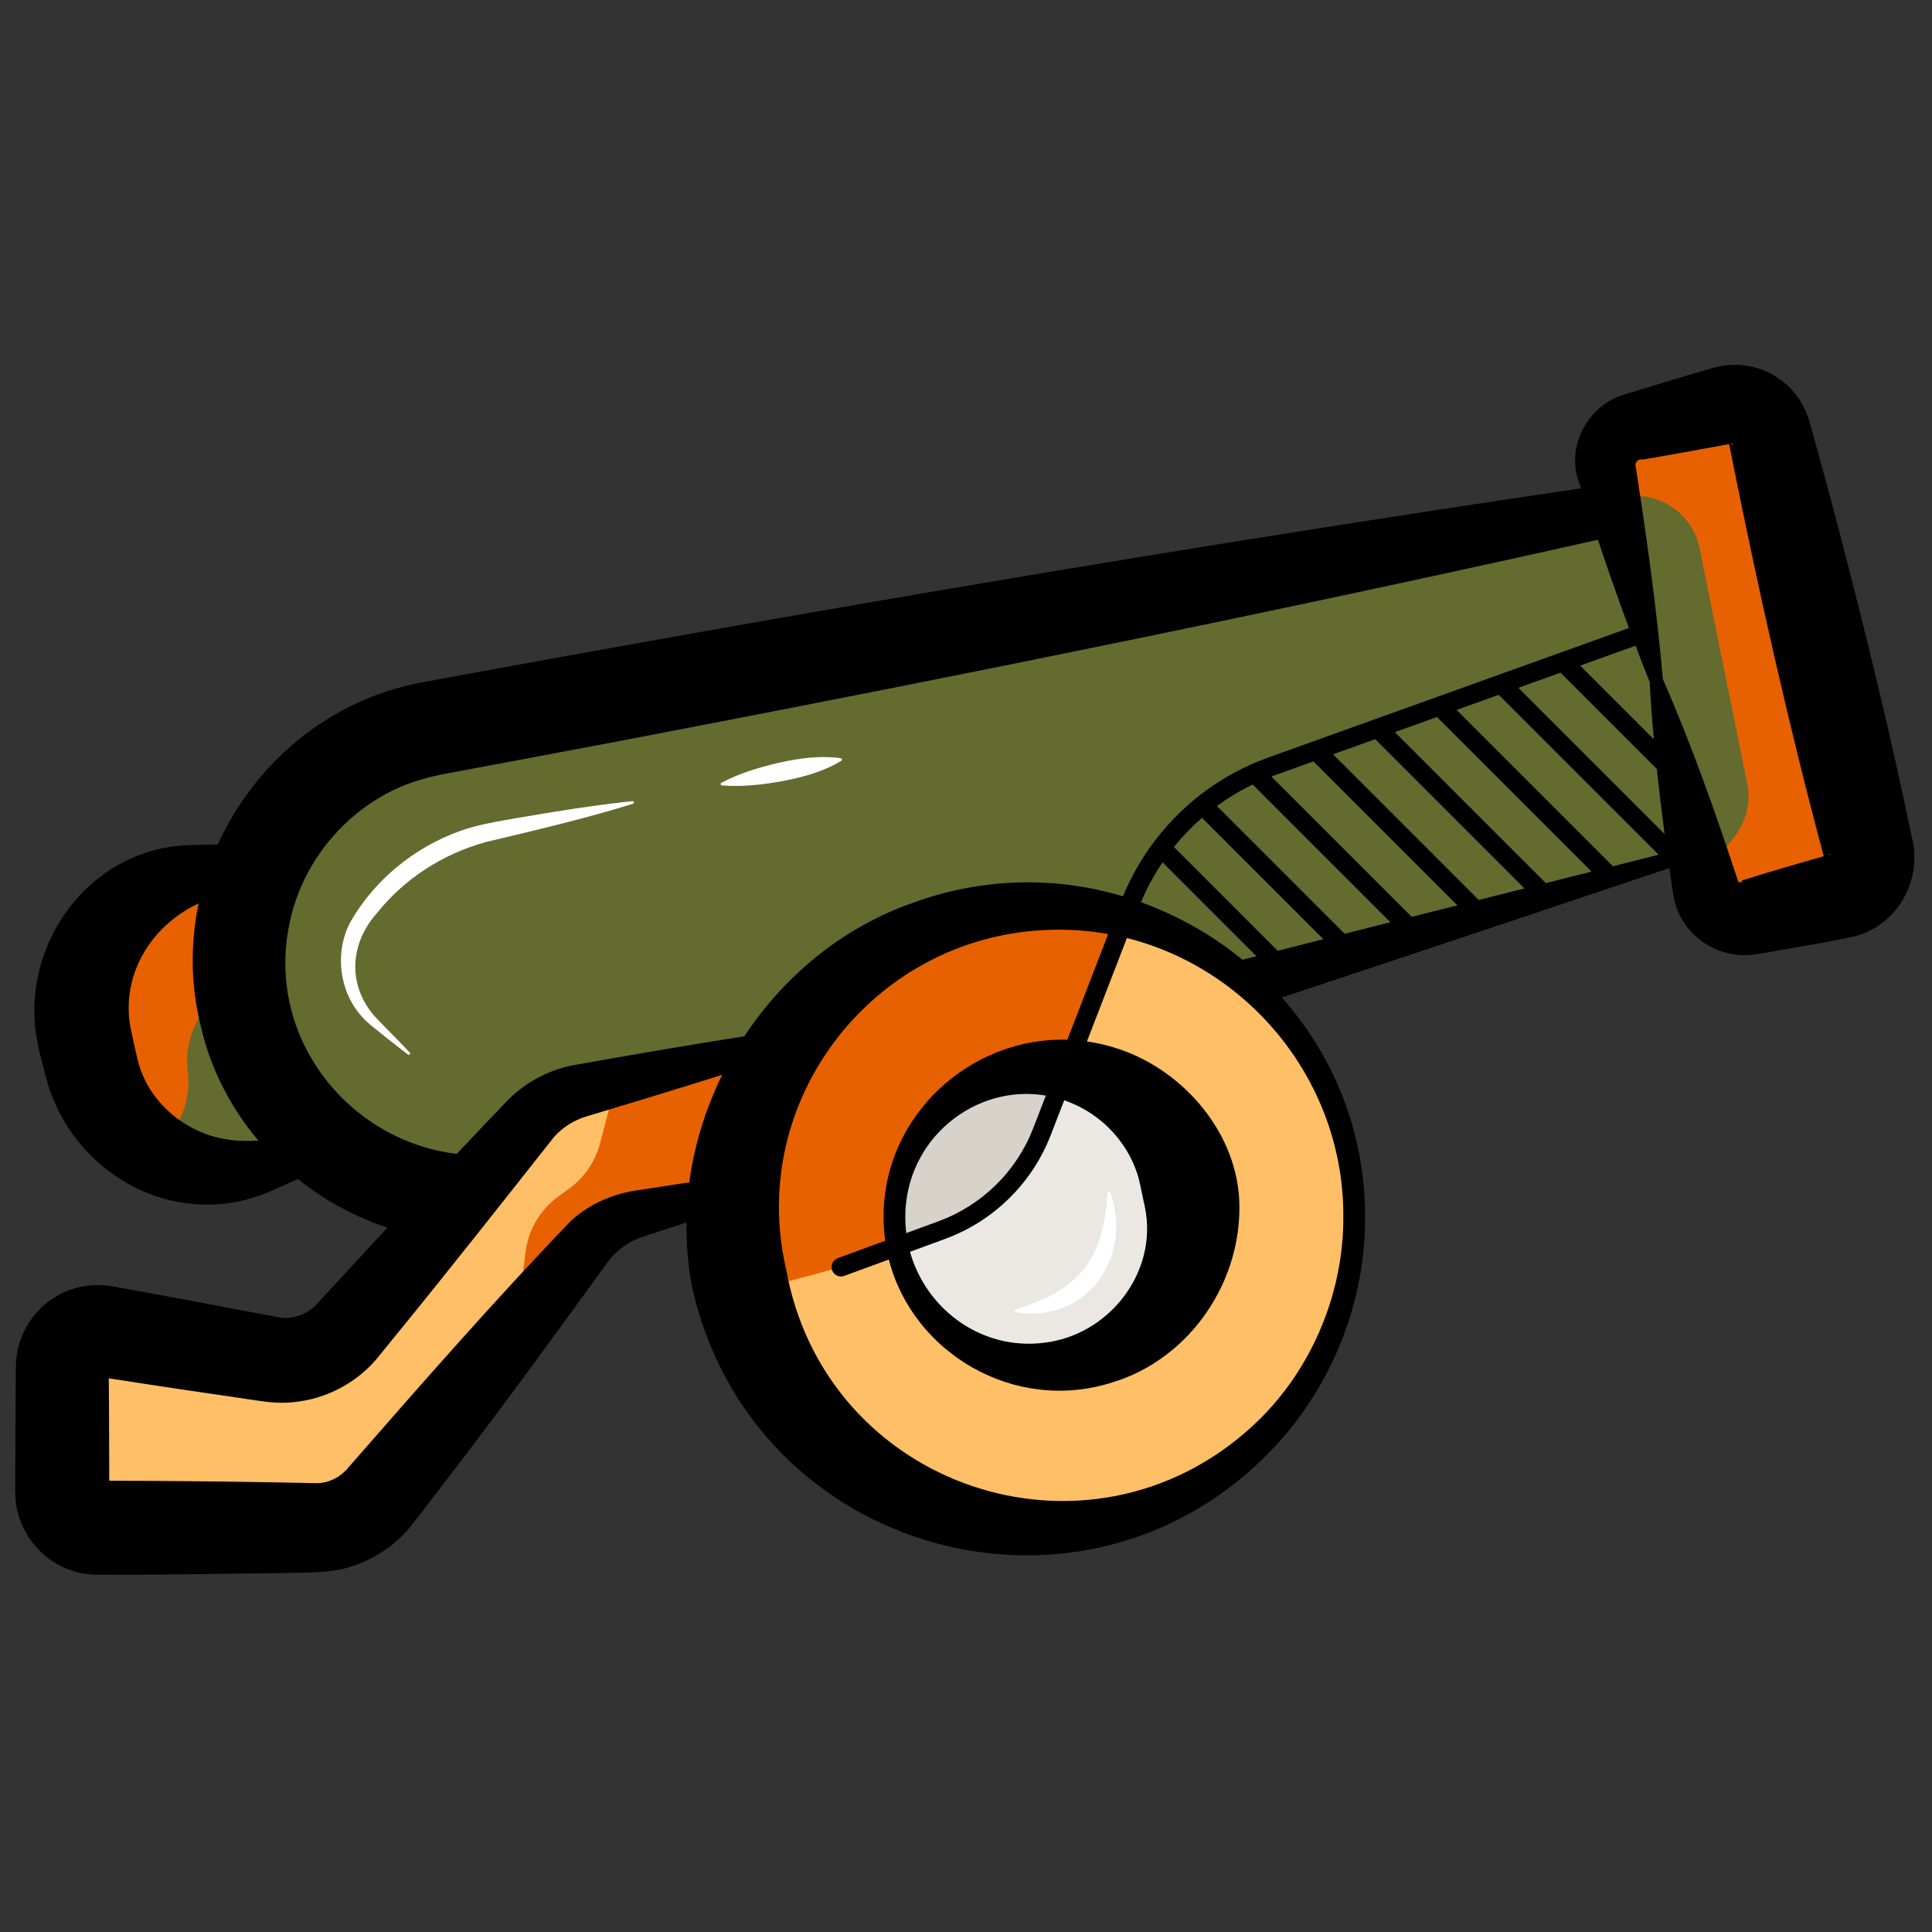
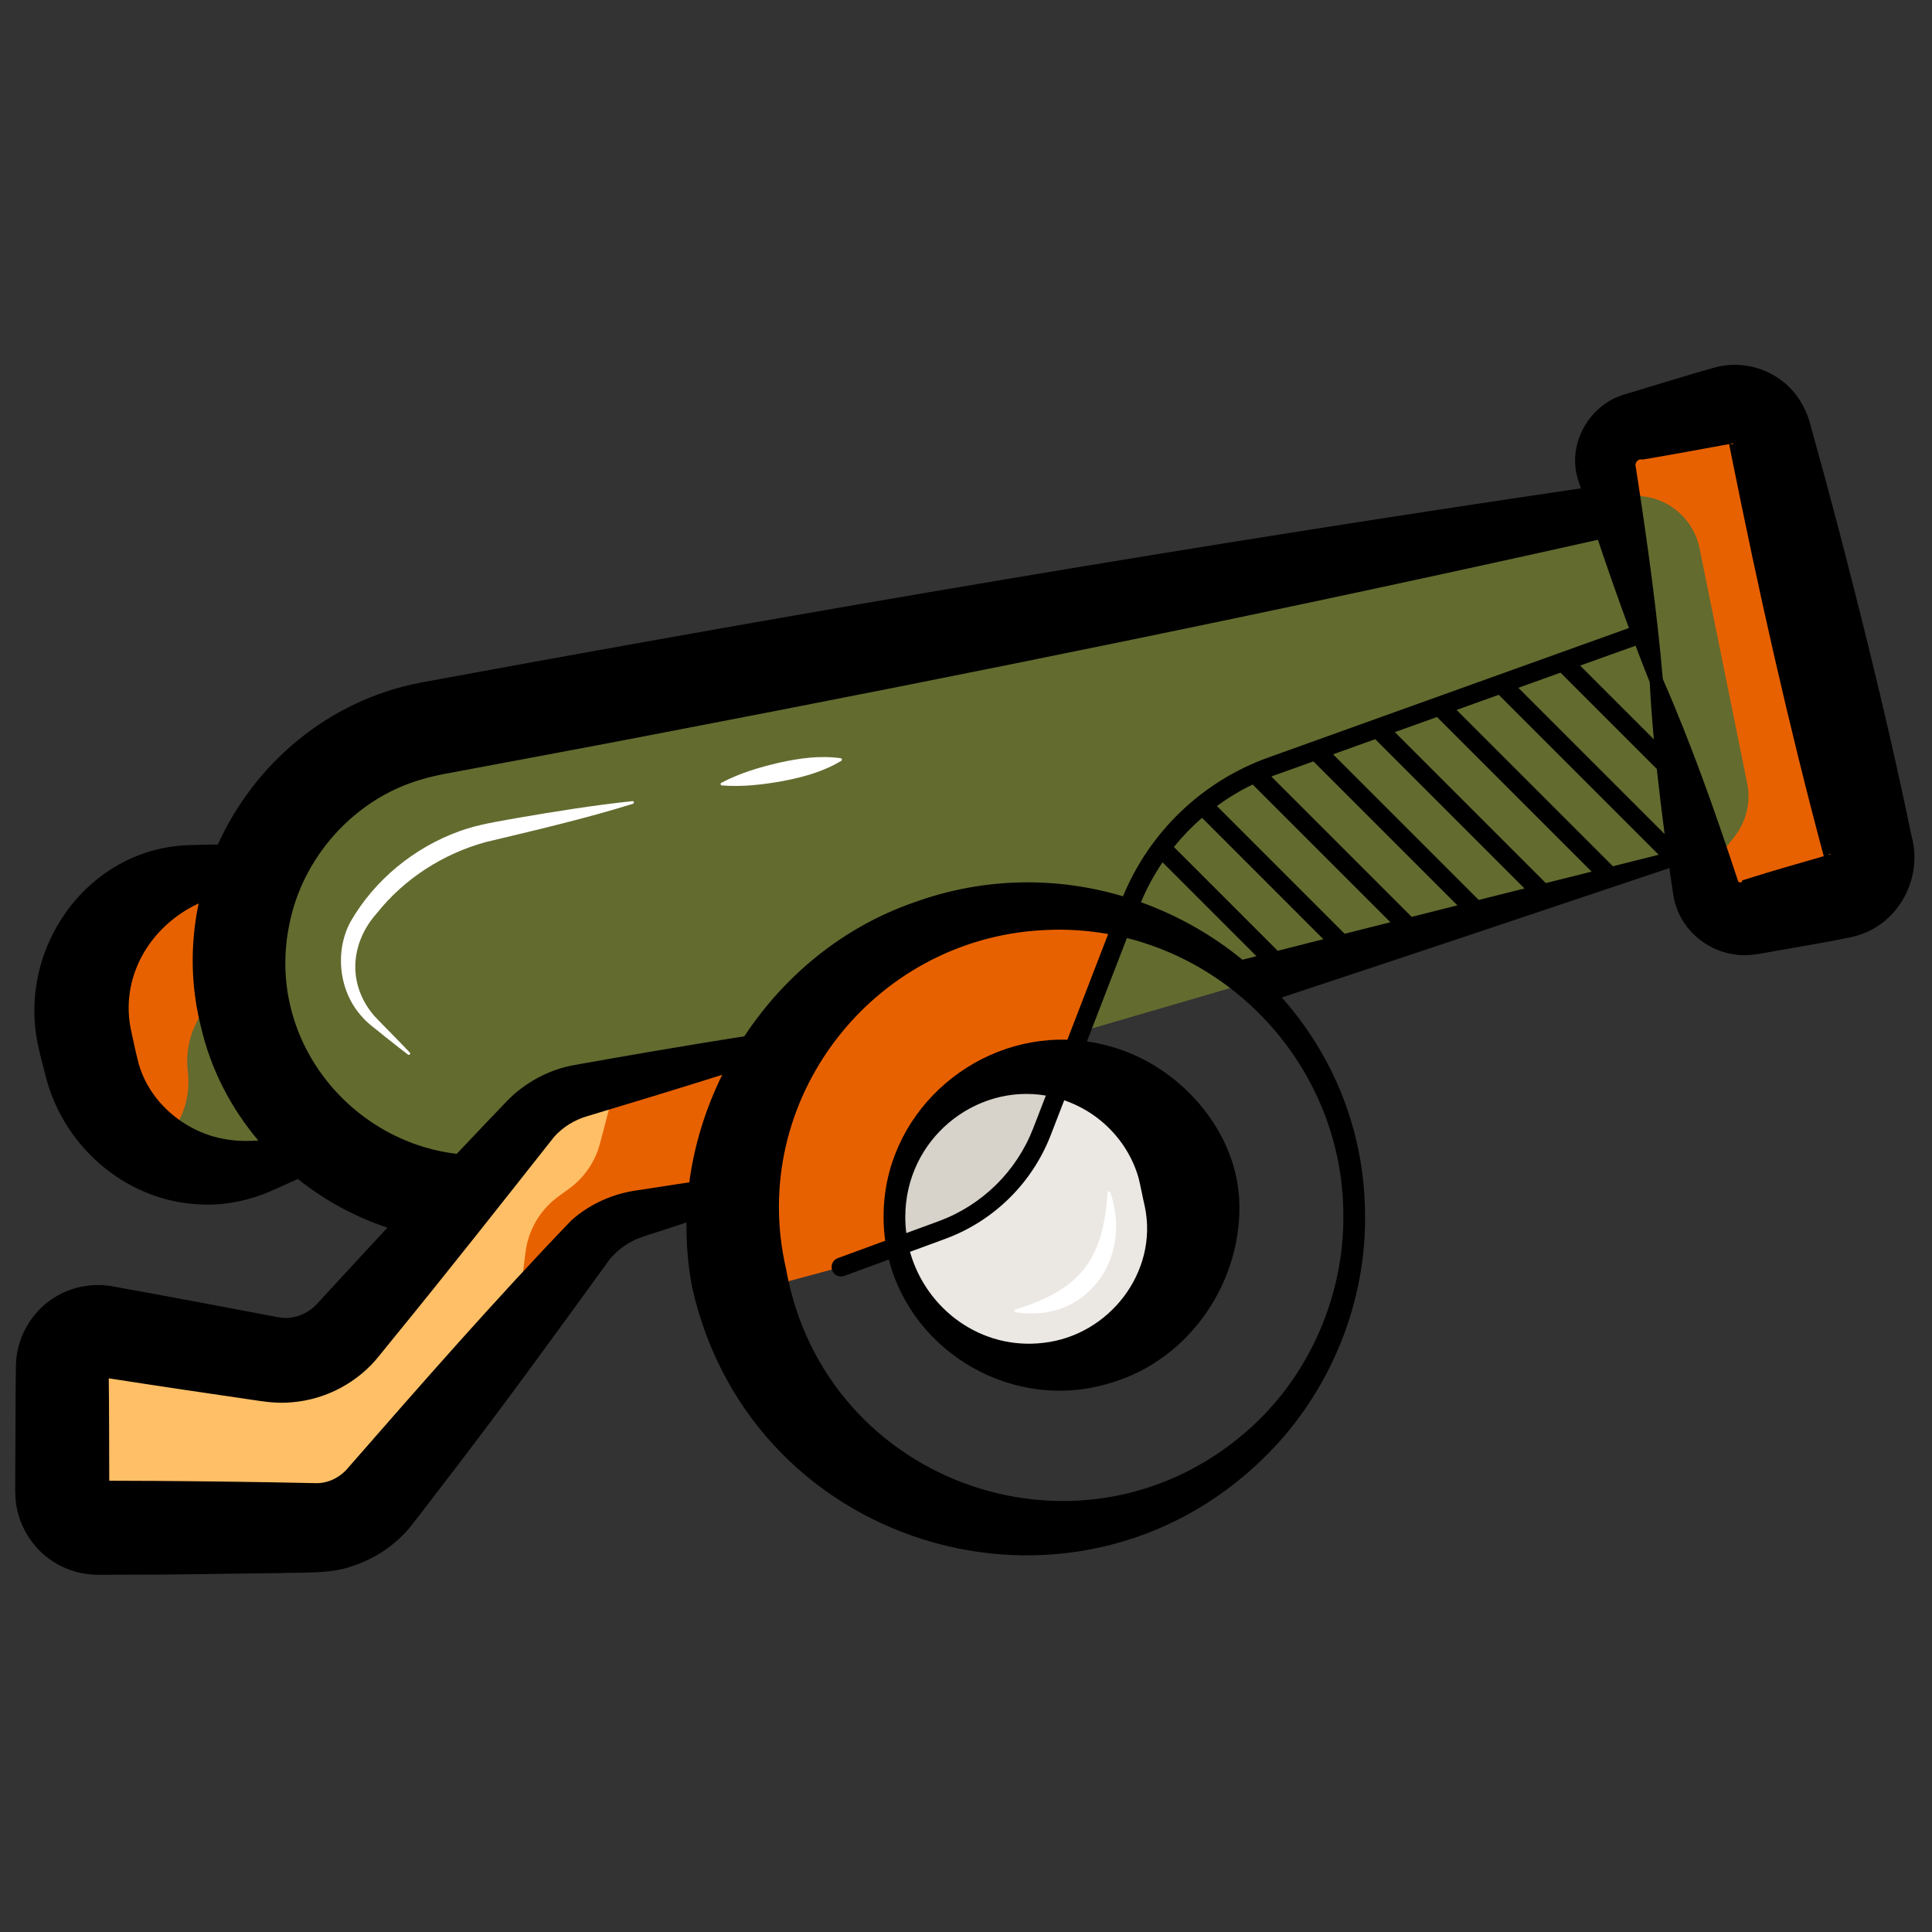
<svg xmlns="http://www.w3.org/2000/svg" id="SvgjsSvg1001" width="288" height="288">
  <rect width="100%" height="100%" fill="#333333" stroke="none" />
  <defs id="SvgjsDefs1002" />
  <g id="SvgjsG1008">
    <svg viewBox="0 0 512 512" width="288" height="288">
      <path fill="#e86100" d="M92.32,303.67l-24.3,5.78c-19.58,4.66-39.23-7.44-43.88-27.02l-1.55-6.51c-4.66-19.58,7.44-39.23,27.02-43.88 l24.3-5.78" class="svgShape color51a6c0-0 selectable" />
      <path fill="#636b2f" d="M56.96,263.34l-3.56,5.35c-2.99,4.49-4.28,9.9-3.63,15.25h0c0.6,4.93-0.44,9.91-2.96,14.19l-0.83,1.4l15.3,9.42  l24.42-2.28L56.96,263.34z" class="svgShape color3a8fa3-1 selectable" />
      <path fill="#636b2f" d="M460.17,222.65L143.8,315.01c-34.5,10.07-70.39-10.8-78.71-45.76l0,0c-8.31-34.96,14.34-69.76,49.68-76.29  l324.08-59.95L460.17,222.65z" class="svgShape color51a6c0-2 selectable" />
-       <path fill="#636b2f" d="M460.17,222.65l-13.76-57.85l-10.53,2.79l-98.94,35.52c-17.26,6.2-30.97,19.58-37.58,36.69l-12.98,33.59  L460.17,222.65z" class="svgShape color3a8fa3-3 selectable" />
+       <path fill="#636b2f" d="M460.17,222.65l-13.76-57.85l-10.53,2.79l-98.94,35.52c-17.26,6.2-30.97,19.58-37.58,36.69l-12.98,33.59  z" class="svgShape color3a8fa3-3 selectable" />
      <path fill="#ffbf66" d="M236.07,269.49l-90.75,21.58L91.9,352.84c-5.06,5.85-12.8,8.64-20.43,7.35l-44.12-7.42  c-5.73-0.81-10.85,3.63-10.85,9.41v33.17c0,5.25,4.26,9.51,9.51,9.51h57.38c6.64,0,12.94-2.98,17.14-8.13l54.12-66.16  c3.62-4.42,8.59-7.53,14.14-8.85l54.08-12.86" class="svgShape coloree7067-4 selectable" />
      <path fill="#e86100" d="M162.52,289.65l-3.52,13.4c-1.26,4.79-4.13,9-8.13,11.92l-2.92,2.13c-4.79,3.49-7.93,8.81-8.67,14.69  l-2.62,20.79l24.9-30.01l32.7-5.01l4.82-38.1L162.52,289.65z" class="svgShape colorcd5252-5 selectable" />
-       <circle cx="276.57" cy="322.56" r="82.3" fill="#ffbf66" class="svgShape coloree7067-6 selectable" />
      <circle cx="276.57" cy="322.56" r="39.53" fill="#ebe8e4" class="svgShape colore4e8eb-7 selectable" />
      <path fill="#e86100" d="M438.92,180.35L425.76,125c-1.26-5.31,2.02-10.65,7.33-11.91l23.9-5.69c5.31-1.26,10.65,2.02,11.91,7.33  l26.33,110.7c1.26,5.31-2.02,10.65-7.33,11.91l-23.9,5.69c-5.31,1.26-10.65-2.02-11.91-7.33L438.92,180.35" class="svgShape color51a6c0-8 selectable" />
      <path fill="#e86100" d="M222.87,335.79l26.72-9.81c12.2-4.48,21.87-13.99,26.55-26.11l21.94-56.76c-6.86-1.85-14.07-2.86-21.51-2.86  c-45.46,0-82.3,36.85-82.3,82.3c0,6.99,0.88,13.78,2.52,20.26L222.87,335.79z" class="svgShape colorcd5252-9 selectable" />
      <path fill="#d7d2ca" d="M248.61,294.61c-9.7,9.7-13.3,23.19-10.81,35.7l11.79-4.33c12.2-4.48,21.87-13.99,26.55-26.11l6.34-16.4  C270.5,281.67,257.84,285.38,248.61,294.61z" class="svgShape colorcad0d7-10 selectable" />
      <path fill="#636b2f" d="M429.68,130.84l5.78,0.69c7.43,0.88,13.45,6.44,14.94,13.77l12.62,62.27c1.01,4.97-0.21,10.12-3.33,14.11  l-8.38,10.73L429.68,130.84z" class="svgShape color3a8fa3-11 selectable" />
      <path d="M506.55,221.4c-5.17-25.02-11.23-50-17.61-74.72c-2.65-10.25-5.38-20.49-8.23-30.69c0,0-0.71-2.55-0.71-2.55  c-1.12-4.97-3.82-9.64-7.96-12.67c-5.02-3.8-11.78-5.07-17.81-3.33c-7.31,2.04-16.42,4.92-23.74,7.1  c-9.24,2.63-15.17,13.03-12.39,22.25l0.41,1.28c0,0,0.22,0.69,0.44,1.35c-102.79,15.14-205.15,32.61-307.3,51.45  c-24.61,4.64-44.2,21.47-53.92,42.93c-2.13,0.02-4.25,0.07-6.36,0.14C23.59,224,4,251.31,10.29,277.94  c0.46,2.24,1.29,5.12,1.84,7.35c4.92,19.35,22.46,33.88,42.55,33.94c6.21,0.13,12.92-1.56,18.38-4.15c1.97-0.86,3.93-1.74,5.88-2.64  c7.07,5.66,15.13,10.05,23.74,12.9c-4.85,5.21-9.64,10.39-14.25,15.41c-1.18,1.3-3.48,3.75-4.64,5.03c-2.56,2.64-6.3,3.95-9.86,3.34  c-14.36-2.74-29-5.5-43.37-8.09c-5.52-1.18-11.47-0.18-16.22,2.87c-6.23,3.86-10.16,11.04-10.13,18.37  c0.01,0.35-0.04,2.14-0.03,2.53c-0.03,2.63-0.09,9.42-0.08,12.16c0.04,1.98-0.14,17.61-0.04,19.18c0.18,7.46,4.48,14.59,10.96,18.27  c3.04,1.76,6.54,2.78,10.05,2.9c2.22,0.09,5.92-0.04,8.13,0c12.54,0.04,27.9-0.31,40.52-0.41c6.1-0.27,13.7,0.29,19.51-1.82  c5.89-1.86,11.21-5.39,15.21-10.09c1.97-2.37,10.6-13.8,12.66-16.42c13.77-18.01,27.19-36.51,40.5-54.87  c1.94-2.3,4.36-4.14,7.17-5.36c2.04-0.84,5.07-1.69,7.23-2.43c1.97-0.64,3.95-1.29,5.93-1.94c-0.07,5.69,0.4,11.42,1.48,17.12  c15.84,71.1,104.34,95.49,154.21,42.51c15.38-16.35,24.26-38.58,24.14-61.03c0.05-22.7-8.44-42.88-22.07-58.23  c34.36-11.36,68.73-22.87,102.71-34.29c0.18,1.26,0.36,2.52,0.55,3.77c0.34,1.95,0.53,4.54,1.24,6.38  c2.15,6.58,8.13,11.55,14.99,12.66c2.91,0.57,5.94,0.16,8.82-0.39c7.04-1.31,16.22-2.71,23.13-4.25  C502.9,245.45,509.78,232.92,506.55,221.4z M57.62,301.47c-10.06-2.5-18.75-10.47-21.13-20.61c-0.57-2.13-1.12-5.01-1.62-7.17  c-3.4-14.38,4.71-28.22,17.77-34.27c-2.2,10.52-2.17,21.64,0.6,32.65c2.62,11.38,7.99,21.62,15.23,30.19  C64.19,302.5,61.47,302.35,57.62,301.47z M459.35,117.49c0.08-0.01,0.02,0.02,0.04,0.02c-0.04,0.1-0.11,0.1-0.19,0.16  c-0.2,0.08-0.49,0.13-0.69-0.03C458.78,117.6,459.08,117.54,459.35,117.49z M76.69,244.91c3.5-17.76,17.15-33.05,34.54-38.21  c2.2-0.68,4.49-1.21,6.76-1.64c19.32-3.65,38.66-7.19,57.96-10.94c82.74-15.86,165.26-32.68,247.51-51.07  c2.63,7.83,5.35,15.62,8.23,23.38l-95.58,34.32c-17.49,6.28-31.43,19.65-38.5,36.78c-17.46-5.2-36.76-5.17-55.56,1.68  c-18.69,6.52-34.2,19.34-44.79,35.42c-15.03,2.36-30.01,4.94-44.98,7.6c-6.77,1.19-13.2,4.65-17.99,9.62  c-4.33,4.52-8.78,9.2-13.25,13.93C92.67,302.45,70.39,275.27,76.69,244.91z M433.44,171.12c1.22,3.22,2.46,6.44,3.75,9.64  c0.26,5.08,0.64,10.13,1.1,15.17l-19.54-19.54L433.44,171.12z M308.09,228.52l24.88,24.88c-1.23,0.31-2.47,0.63-3.7,0.94  c-8.01-6.55-17.12-11.73-26.9-15.24C303.93,235.36,305.85,231.82,308.09,228.52z M28.97,395.19c0,0,0-0.04,0-0.09  c0,0.05,0.01,0.11,0.01,0.16C28.98,395.28,28.97,395.46,28.97,395.19z M181.36,313.53c-2.89,0.45-9.15,1.39-12.05,1.85  c-6.57,0.82-12.92,3.58-17.89,8.03c-20.26,21.08-39.71,43.3-58.94,65.31c-2.12,2.69-5.44,4.46-8.89,4.33  c-13.19-0.29-29.15-0.5-42.3-0.59c0,0-8.73-0.04-12.34-0.05c-0.05-7.26-0.01-19.91-0.13-27.14c13.23,2.06,26.7,4.05,39.94,5.98  c2.86,0.43,5.83,0.65,8.71,0.36c9.01-0.75,17.5-5.32,23.05-12.35c0.83-1.02,2.97-3.66,3.83-4.72c13.95-17.06,28.86-35.99,42.53-53.3  c2.3-2.56,5.3-4.4,8.62-5.4c11.99-3.6,23.96-7.24,35.9-11.01c-4.41,8.94-7.41,18.59-8.74,28.52  C182.24,313.41,181.8,313.47,181.36,313.53z M356,322.56c0.05,20.75-8.8,41.31-24.07,55.36c-43.53,40.01-113.41,16.29-123.64-41.77  c-10.22-44.37,22.77-87.35,68.27-89.66c5.86-0.33,11.58,0.05,17.12,1.04l-10.82,28.01c-25.67-0.78-48.82,20.11-48.7,47.01  c-0.01,2.13,0.15,4.22,0.43,6.26l-12.58,4.62c-1.3,0.48-1.96,1.91-1.49,3.21c0.37,1.01,1.33,1.64,2.35,1.64  c0.29,0,0.58-0.05,0.86-0.15l11.82-4.34c6.33,24.82,33.36,40.82,59.17,32.58c20.79-6.25,34.9-27.2,33.66-48.91  c-1.17-18.46-15.89-34.72-33.19-39.87c-2.38-0.74-4.77-1.25-7.14-1.6l10.59-27.4C331.44,256.83,356.2,287.07,356,322.56z   M250.45,328.33c12.87-4.72,23.08-14.76,28.02-27.55l3.56-9.2c2.08,0.72,4.15,1.68,6.16,2.9c6.59,4.02,11.5,10.45,13.54,17.67  c0.64,2.6,1.09,5.16,1.69,7.76c3.51,17.17-9.43,33.98-26.86,35.95c-16.55,2.01-31.12-8.9-35.4-24.11L250.45,328.33z M240.18,326.78  c-0.17-1.38-0.27-2.79-0.27-4.22c-0.01-20.76,18.6-35.42,37.25-32.22l-3.34,8.64c-4.42,11.44-13.57,20.43-25.08,24.66L240.18,326.78  z M338.61,251.97l-27.51-27.51c2.25-2.79,4.74-5.38,7.45-7.73l32.16,32.17C346.68,249.92,342.64,250.94,338.61,251.97z   M356.35,247.46l-33.86-33.86c2.97-2.17,6.13-4.08,9.48-5.7l36.5,36.5C364.43,245.43,360.39,246.44,356.35,247.46z M374.11,242.98  l-37.18-37.18c0.29-0.11,0.57-0.23,0.86-0.34l10.28-3.69l38.16,38.16C382.19,240.94,378.15,241.96,374.11,242.98z M391.88,238.5  l-38.6-38.6l11.17-4.01l39.56,39.56C399.96,236.47,395.92,237.48,391.88,238.5z M409.66,234.03l-40.01-40.01l11.17-4.01l40.98,40.98  C417.75,232,413.7,233.02,409.66,234.03z M427.44,229.57l-41.43-41.43l11.17-4.01l42.39,42.39  C435.53,227.54,431.49,228.56,427.44,229.57z M402.38,182.27l11.17-4.01l25.52,25.52c0.62,5.77,1.32,11.51,2.07,17.25L402.38,182.27  z M463.31,232.82l-1.27,0.38l-0.32,0.1c-0.08,0.03-0.02,0.01-0.04,0.02c0.14,0.62-0.69,0.62-1.02,0.33l-0.41-1.24  c-5.88-17.75-12.04-35.24-19.59-52.48c-1.54-17.77-3.97-35.28-6.65-52.84l-0.41-2.62c0,0-0.2-1.3-0.2-1.3  c0.08-0.68,0.65-1.4,1.33-1.43c0.14-0.02,0.29,0.03,0.41,0.06c0.03,0-0.01,0.01,0.07,0l0.33-0.05c0,0,1.31-0.22,1.31-0.22  c6.45-1.09,14.82-2.64,21.39-3.84c0.07,0.38,0.17,0.88,0.17,0.88l0.52,2.6c7.1,35.44,15.03,70.81,24.38,105.73  C477.01,228.73,469.29,230.9,463.31,232.82z M485.24,226.34c-0.28,0.08-0.57,0.17-0.86,0.25c0.1-0.07,0.2-0.15,0.32-0.2  c0.19-0.05,0.34-0.1,0.53-0.08C485.23,226.32,485.31,226.32,485.24,226.34z" fill="#000000" class="svgShape color000000-12 selectable" />
      <path fill="#ffffff" d="M191.16 207.45c4.89-2.58 10.08-4.11 15.39-5.34 5.36-1.18 10.7-1.94 16.25-1.18.34.04.44.53.14.7-4.8 2.89-10.01 4.3-15.39 5.34-5.37.97-10.73 1.61-16.25 1.18C190.95 208.13 190.84 207.6 191.16 207.45L191.16 207.45zM108.12 279.48c-2.05-1.56-4.07-3.15-6.08-4.75-1.79-1.54-4.44-3.35-5.97-5.14-6.19-6.6-7.52-17.31-3.17-25.34 6.36-11.06 16.86-19.65 28.85-23.97 4.94-1.81 10.2-2.57 15.34-3.51 10.12-1.74 20.26-3.37 30.51-4.46.2-.02.37.12.39.32.02.17-.09.33-.25.38-12.8 3.98-26.04 7.05-39.05 10.16-11.24 3.09-21.5 9.66-28.78 18.79-7.2 8.04-7.89 19.05-.65 27.35 2.99 3.17 6.38 6.45 9.35 9.65C108.9 279.24 108.45 279.76 108.12 279.48L108.12 279.48zM294.22 315.94c6.07 17.37-6.2 34.88-25.12 31.8-.36-.06-.41-.6-.05-.71 17.13-5.25 23.3-13.05 24.47-30.95C293.5 315.69 294.09 315.57 294.22 315.94L294.22 315.94z" class="svgShape colorffffff-13 selectable" />
    </svg>
  </g>
</svg>